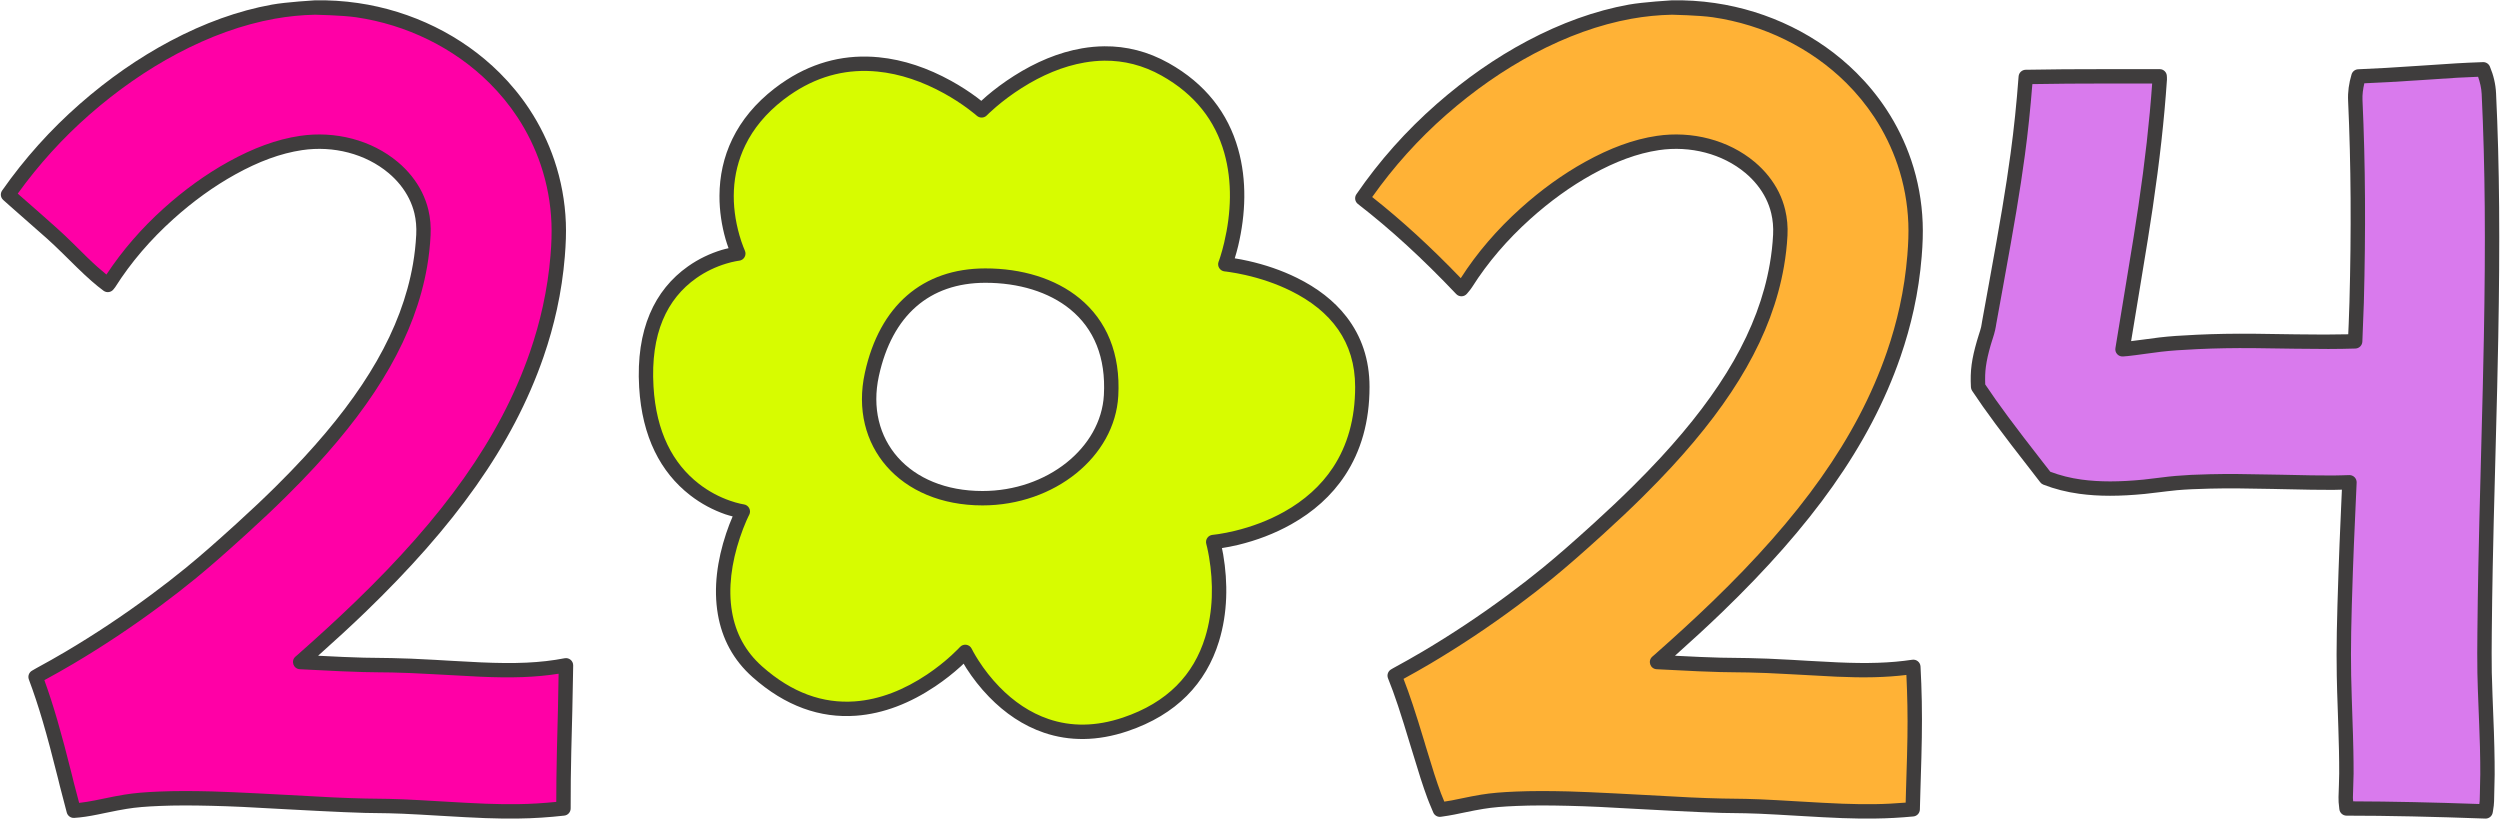
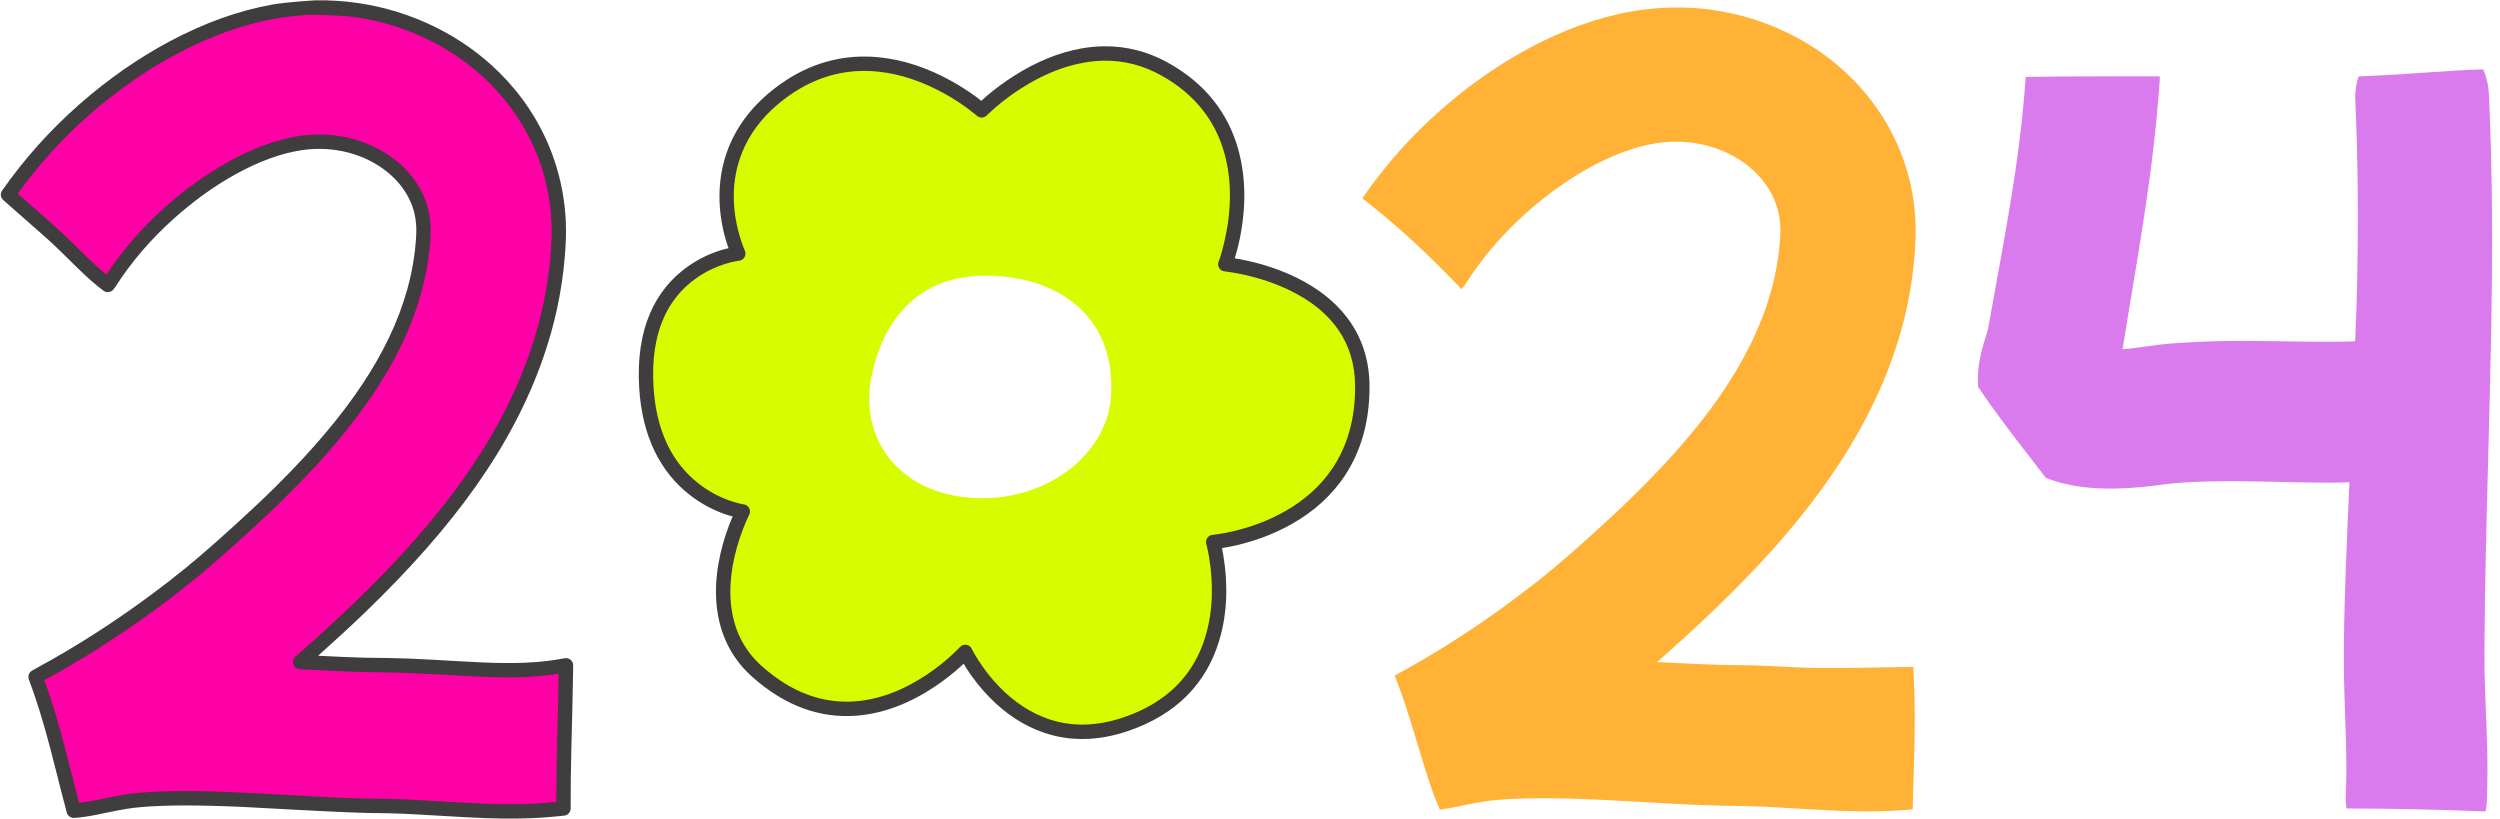
<svg xmlns="http://www.w3.org/2000/svg" clip-rule="evenodd" fill="#000000" height="786.5" preserveAspectRatio="xMidYMid meet" stroke-linecap="round" stroke-linejoin="round" stroke-miterlimit="10" version="1" viewBox="49.2 856.7 2401.5 786.5" width="2401.5" zoomAndPan="magnify">
  <g>
    <g id="change1_1">
      <path d="M351.786 863.932C338.349 864.197 324.969 865.53 311.72 867.923C278.265 873.966 246.14 886.26 216.17 902.151C185.46 918.435 156.791 938.693 130.65 961.577C102.863 985.901 78.079 1013.44 56.905 1043.65C58.028 1044.64 63.18 1049.23 63.192 1049.24C81.06 1064.85 89.128 1071.96 99.116 1080.88C103.754 1085.02 108.372 1089.4 114.234 1095.15C115.951 1096.83 125.362 1106.14 128.006 1108.72C138.201 1118.67 146.154 1125.59 152.754 1130.42C153.18 1129.8 153.743 1129.32 154.151 1128.68C169.893 1103.83 189.315 1081.56 211.181 1061.92C229.754 1045.23 250.043 1030.31 271.903 1018.21C292.533 1006.78 314.915 997.528 338.364 994.058C369.422 989.463 402.605 997.256 426.878 1017.61C435.689 1025 443.21 1034.08 448.333 1044.4C450.789 1049.35 452.678 1054.55 453.971 1059.92C455.747 1067.3 456.304 1074.9 455.917 1082.47C455.418 1092.23 454.348 1101.99 452.674 1111.61C440.021 1184.35 395.444 1247.51 346.347 1300.71C337.543 1310.26 328.469 1319.56 319.254 1328.71C306.856 1341.01 294.112 1352.94 281.184 1364.68C265.05 1379.33 248.768 1393.9 231.887 1407.69C221.063 1416.54 209.981 1425.06 198.757 1433.39C172.144 1453.14 144.45 1471.59 115.931 1488.47C106.495 1494.06 96.927 1499.45 87.291 1504.69C85.974 1505.4 84.718 1506.22 83.399 1506.93C93.293 1533.45 100.759 1559.4 111.69 1603.13C112.159 1605 112.408 1606.1 113.386 1610.02C115.822 1619.78 117.859 1627.17 120.022 1635.46C127.367 1635 134.685 1633.77 141.876 1632.32C151.158 1630.44 160.418 1628.4 169.768 1626.88C180.621 1625.11 191.57 1624.44 202.549 1623.99C219.168 1623.3 235.77 1623.43 252.394 1623.84C301.664 1625.03 350.809 1629.54 400.084 1630.67C407.656 1630.85 415.215 1630.86 422.787 1631.02C432.775 1631.23 442.749 1631.72 452.724 1632.27C484.09 1633.99 515.438 1636.45 546.876 1636.06C561.467 1635.88 576.015 1634.96 590.484 1633.32C590.479 1624.13 590.452 1614.99 590.584 1605.18C590.832 1586.65 591.182 1572.11 592.081 1538.86C592.662 1517.36 592.62 1509.26 592.879 1495.8C565.738 1501.07 537.987 1501.09 510.452 1499.85C495.723 1499.18 481.015 1498.27 466.295 1497.45C452.693 1496.7 439.053 1496.01 425.431 1495.75C416.444 1495.59 407.473 1495.58 398.488 1495.36C382.545 1494.95 366.613 1494.15 350.688 1493.31C346.319 1493.08 341.936 1492.9 337.565 1492.66C338.257 1492.05 338.971 1491.47 339.661 1490.87C358.595 1474.16 377.277 1457.16 395.444 1439.62C466.629 1370.91 532.13 1291.8 564.838 1197.08C569.889 1182.46 574.099 1167.54 577.412 1152.43C581.011 1136 583.524 1119.34 584.896 1102.58C585.76 1092.04 586.25 1081.48 585.844 1070.9C585.088 1051.15 581.501 1031.54 575.167 1012.82C569.508 996.098 561.684 980.104 551.965 965.369C543.933 953.189 534.611 941.881 524.273 931.59C488.741 896.215 441.54 873.634 392.051 866.426C378.723 864.486 365.222 863.666 351.786 863.932Z" fill="#ff00a6" />
    </g>
    <g id="change2_1">
-       <path d="M1655.22 863.932C1641.79 864.197 1628.36 865.53 1615.11 867.923C1581.65 873.966 1549.53 886.26 1519.56 902.151C1488.85 918.435 1460.23 938.693 1434.09 961.577C1405.22 986.847 1379.54 1015.58 1357.85 1047.2C1390.43 1072.44 1421.33 1100.98 1453.05 1134.41C1454.57 1132.52 1456.21 1130.77 1457.54 1128.68C1473.28 1103.83 1492.7 1081.56 1514.57 1061.92C1533.14 1045.23 1553.43 1030.31 1575.29 1018.21C1595.92 1006.78 1618.3 997.528 1641.75 994.058C1672.81 989.463 1706.04 997.256 1730.32 1017.61C1739.13 1025 1746.6 1034.08 1751.72 1044.4C1754.18 1049.35 1756.07 1054.55 1757.36 1059.92C1759.14 1067.3 1759.74 1074.9 1759.36 1082.47C1758.86 1092.23 1757.74 1101.99 1756.06 1111.61C1743.41 1184.35 1698.83 1247.51 1649.74 1300.71C1640.93 1310.26 1631.86 1319.56 1622.64 1328.71C1610.24 1341.01 1597.55 1352.94 1584.62 1364.68C1568.49 1379.33 1552.16 1393.9 1535.28 1407.69C1524.45 1416.54 1513.37 1425.06 1502.15 1433.39C1475.53 1453.14 1447.84 1471.59 1419.32 1488.47C1409.88 1494.06 1400.32 1499.45 1390.68 1504.69C1390.09 1505.01 1389.52 1505.37 1388.93 1505.68C1395.93 1523 1401.76 1541.09 1411.14 1572.24C1411.54 1573.58 1411.72 1574.17 1411.94 1574.89C1418.7 1597.36 1422.35 1608.77 1426.9 1621.14C1428.53 1625.55 1430.48 1630.02 1432.34 1634.46C1436.67 1633.84 1441 1633.18 1445.27 1632.32C1454.55 1630.44 1463.81 1628.4 1473.16 1626.88C1484.01 1625.11 1494.96 1624.44 1505.94 1623.99C1522.56 1623.3 1539.16 1623.43 1555.78 1623.84C1605.05 1625.03 1654.2 1629.54 1703.47 1630.67C1711.04 1630.85 1718.6 1630.86 1726.18 1631.02C1736.16 1631.23 1746.19 1631.72 1756.16 1632.27C1787.53 1633.99 1818.88 1636.45 1850.31 1636.06C1862.44 1635.91 1874.51 1635.25 1886.54 1634.11C1886.71 1628.11 1886.72 1625.27 1886.99 1616.7C1887.81 1590.47 1888.15 1579.19 1888.38 1565.01C1888.8 1539.31 1888.24 1517.82 1887.14 1497.3C1862.91 1500.95 1838.3 1500.95 1813.84 1499.85C1799.11 1499.18 1784.4 1498.27 1769.68 1497.45C1756.08 1496.7 1742.44 1496.01 1728.82 1495.75C1719.83 1495.59 1710.86 1495.58 1701.88 1495.36C1685.93 1494.95 1670 1494.15 1654.08 1493.31C1649.71 1493.08 1645.33 1492.9 1640.95 1492.66C1641.65 1492.05 1642.36 1491.47 1643.05 1490.87C1661.98 1474.16 1680.67 1457.16 1698.83 1439.62C1770.02 1370.91 1835.57 1291.8 1868.28 1197.08C1873.33 1182.46 1877.54 1167.54 1880.85 1152.43C1884.45 1136 1886.91 1119.34 1888.28 1102.58C1889.15 1092.04 1889.64 1081.48 1889.23 1070.9C1888.48 1051.15 1884.89 1031.54 1878.56 1012.82C1872.9 996.098 1865.07 980.104 1855.35 965.369C1847.32 953.189 1838.05 941.881 1827.71 931.59C1792.18 896.215 1744.93 873.634 1695.44 866.426C1682.11 864.486 1668.66 863.666 1655.22 863.932Z" fill="#ffb236" />
+       <path d="M1655.22 863.932C1641.79 864.197 1628.36 865.53 1615.11 867.923C1581.65 873.966 1549.53 886.26 1519.56 902.151C1488.85 918.435 1460.23 938.693 1434.09 961.577C1405.22 986.847 1379.54 1015.58 1357.85 1047.2C1390.43 1072.44 1421.33 1100.98 1453.05 1134.41C1454.57 1132.52 1456.21 1130.77 1457.54 1128.68C1473.28 1103.83 1492.7 1081.56 1514.57 1061.92C1533.14 1045.23 1553.43 1030.31 1575.29 1018.21C1595.92 1006.78 1618.3 997.528 1641.75 994.058C1672.81 989.463 1706.04 997.256 1730.32 1017.61C1739.13 1025 1746.6 1034.08 1751.72 1044.4C1754.18 1049.35 1756.07 1054.55 1757.36 1059.92C1759.14 1067.3 1759.74 1074.9 1759.36 1082.47C1758.86 1092.23 1757.74 1101.99 1756.06 1111.61C1743.41 1184.35 1698.83 1247.51 1649.74 1300.71C1640.93 1310.26 1631.86 1319.56 1622.64 1328.71C1610.24 1341.01 1597.55 1352.94 1584.62 1364.68C1568.49 1379.33 1552.16 1393.9 1535.28 1407.69C1524.45 1416.54 1513.37 1425.06 1502.15 1433.39C1475.53 1453.14 1447.84 1471.59 1419.32 1488.47C1409.88 1494.06 1400.32 1499.45 1390.68 1504.69C1390.09 1505.01 1389.52 1505.37 1388.93 1505.68C1395.93 1523 1401.76 1541.09 1411.14 1572.24C1411.54 1573.58 1411.72 1574.17 1411.94 1574.89C1418.7 1597.36 1422.35 1608.77 1426.9 1621.14C1428.53 1625.55 1430.48 1630.02 1432.34 1634.46C1436.67 1633.84 1441 1633.18 1445.27 1632.32C1454.55 1630.44 1463.81 1628.4 1473.16 1626.88C1484.01 1625.11 1494.96 1624.44 1505.94 1623.99C1522.56 1623.3 1539.16 1623.43 1555.78 1623.84C1605.05 1625.03 1654.2 1629.54 1703.47 1630.67C1711.04 1630.85 1718.6 1630.86 1726.18 1631.02C1736.16 1631.23 1746.19 1631.72 1756.16 1632.27C1787.53 1633.99 1818.88 1636.45 1850.31 1636.06C1862.44 1635.91 1874.51 1635.25 1886.54 1634.11C1886.71 1628.11 1886.72 1625.27 1886.99 1616.7C1887.81 1590.47 1888.15 1579.19 1888.38 1565.01C1888.8 1539.31 1888.24 1517.82 1887.14 1497.3C1799.11 1499.18 1784.4 1498.27 1769.68 1497.45C1756.08 1496.7 1742.44 1496.01 1728.82 1495.75C1719.83 1495.59 1710.86 1495.58 1701.88 1495.36C1685.93 1494.95 1670 1494.15 1654.08 1493.31C1649.71 1493.08 1645.33 1492.9 1640.95 1492.66C1641.65 1492.05 1642.36 1491.47 1643.05 1490.87C1661.98 1474.16 1680.67 1457.16 1698.83 1439.62C1770.02 1370.91 1835.57 1291.8 1868.28 1197.08C1873.33 1182.46 1877.54 1167.54 1880.85 1152.43C1884.45 1136 1886.91 1119.34 1888.28 1102.58C1889.15 1092.04 1889.64 1081.48 1889.23 1070.9C1888.48 1051.15 1884.89 1031.54 1878.56 1012.82C1872.9 996.098 1865.07 980.104 1855.35 965.369C1847.32 953.189 1838.05 941.881 1827.71 931.59C1792.18 896.215 1744.93 873.634 1695.44 866.426C1682.11 864.486 1668.66 863.666 1655.22 863.932Z" fill="#ffb236" />
    </g>
    <g id="change3_1">
      <path d="M2434.6 923.298C2426.52 923.591 2418.31 923.915 2409.25 924.445C2399.71 925.004 2392.07 925.53 2374.53 926.74C2347.58 928.6 2330.32 929.506 2314.75 930.133C2312.58 937.411 2311.33 945.083 2311.71 953.135C2314.68 1017.89 2314.75 1082.58 2313.01 1147.38C2312.67 1159.78 2312.03 1172.19 2311.56 1184.6C2279.17 1185.63 2246.76 1184.48 2214.36 1184.2C2196.15 1184.04 2177.92 1184.29 2159.73 1185.15C2147.83 1185.71 2135.89 1186.37 2124.05 1187.74C2113.54 1188.96 2103.09 1190.7 2092.57 1191.83C2091.08 1191.99 2089.58 1192.09 2088.08 1192.23C2088.74 1188.42 2089.36 1184.59 2089.97 1180.76C2091.39 1171.99 2092.83 1163.23 2094.27 1154.46C2099.69 1121.36 2105.38 1088.26 2110.28 1055.07C2116.29 1014.42 2121.15 973.682 2123.9 932.678C2123.96 931.78 2123.78 930.926 2123.8 930.033C2102.11 930.016 2076.02 930.038 2072.31 930.033C2042.2 929.999 2017.68 930.221 1995.17 930.632C1993.31 955.505 1990.81 980.305 1987.44 1005.03C1980.66 1054.78 1971.3 1104.12 1962.39 1153.51C1961.6 1157.91 1960.79 1162.29 1960 1166.69C1959.66 1168.53 1959.42 1170.45 1959 1172.27C1957.89 1177.04 1956.16 1181.65 1954.81 1186.35C1952.79 1193.38 1951.02 1200.54 1950.02 1207.8C1949.08 1214.61 1949 1221.46 1949.37 1228.26C1962.72 1248.43 1979.01 1270.16 2006.15 1304.95C2006.75 1305.71 2007.45 1306.63 2008.74 1308.29C2010.95 1311.11 2012.45 1313.09 2014.53 1315.77C2025.03 1319.88 2036.16 1322.65 2047.51 1324.21C2067.82 1326.98 2088.44 1326.26 2108.78 1324.31C2119.16 1323.31 2129.49 1321.61 2139.87 1320.71C2150.52 1319.79 2161.27 1319.41 2171.95 1319.17C2211.42 1318.25 2250.84 1320.44 2290.3 1320.36C2295.57 1320.35 2300.81 1320.06 2306.07 1319.96C2304.81 1348.64 2303.44 1377.3 2302.48 1405.98C2301.36 1439.15 2300.27 1472.38 2300.83 1505.57C2301.23 1529.62 2302.5 1553.63 2302.93 1577.67C2303.06 1585 2303.2 1592.35 2303.13 1599.68C2303.05 1607.32 2302.68 1614.99 2302.48 1622.63C2302.39 1626.26 2302.85 1629.81 2303.28 1633.31C2344.32 1633.33 2388.67 1634.33 2436.9 1636.1C2437.42 1632.83 2438.01 1629.58 2438.09 1626.17C2438.28 1617.67 2438.6 1609.17 2438.64 1600.68C2438.69 1592 2438.54 1583.25 2438.34 1574.58C2437.8 1550.63 2436.41 1526.78 2435.9 1502.83C2435.62 1489.95 2435.78 1477.09 2435.9 1464.21C2436.09 1443.33 2436.39 1422.42 2436.8 1401.54C2439.77 1249.95 2447.28 1098.18 2439.99 946.599C2439.6 938.278 2437.62 930.51 2434.6 923.298Z" fill="#d97aed" />
    </g>
    <g id="change4_1">
      <path d="M351.663 857.016C351.663 857.016 324.104 858.662 310.494 861.12C277.898 867.007 245.294 878.874 212.951 896.025C182.507 912.168 153.318 932.527 126.077 956.374C97.802 981.126 72.696 1009.11 51.256 1039.71C49.235 1042.59 49.694 1046.49 52.336 1048.82C52.763 1049.2 58.627 1054.42 58.643 1054.44C76.267 1069.83 84.398 1077 94.499 1086.01C98.886 1089.93 103.374 1094.19 109.402 1100.1C109.807 1100.49 122.092 1112.6 123.183 1113.66C133.378 1123.61 141.622 1130.83 148.67 1136C151.822 1138.31 156.273 1137.54 158.476 1134.31C158.429 1134.38 158.45 1134.36 158.606 1134.18C158.607 1134.18 159.549 1133.06 159.988 1132.37C174.958 1108.74 193.735 1086.88 215.802 1067.05C234.662 1050.1 254.538 1035.71 275.244 1024.24C297.561 1011.88 318.696 1003.98 339.395 1000.91C369.483 996.461 400.361 1004.4 422.424 1022.9C430.812 1029.93 437.585 1038.34 442.122 1047.48C444.351 1051.97 446.093 1056.66 447.263 1061.52C448.822 1068 449.402 1074.92 449.034 1082.13C448.544 1091.7 447.49 1101.17 445.881 1110.42C434.889 1173.61 399.185 1233.23 341.252 1296.01C332.999 1304.95 324.167 1314.08 314.382 1323.78C302.903 1335.17 290.599 1346.78 276.54 1359.55C256.056 1378.16 242.066 1390.42 227.509 1402.32C217.413 1410.57 206.646 1418.94 194.634 1427.85C168.062 1447.57 140.58 1465.87 112.426 1482.54C103.375 1487.9 93.927 1493.22 84.001 1498.61C83.356 1498.96 82.866 1499.25 81.841 1499.86C81.838 1499.86 80.558 1500.62 80.113 1500.86C77.077 1502.5 75.71 1506.13 76.916 1509.37C86.402 1534.8 93.744 1559.78 104.996 1604.79C105.089 1605.16 106.344 1610.35 106.681 1611.71C108.134 1617.53 108.941 1620.54 111.605 1630.58C111.714 1630.99 112.876 1635.44 113.333 1637.19C114.169 1640.39 117.16 1642.59 120.461 1642.38C127.417 1641.94 134.508 1640.86 143.227 1639.09C144.835 1638.77 149.337 1637.82 149.88 1637.71C160.375 1635.54 165.058 1634.64 170.875 1633.69C180.05 1632.2 189.409 1631.44 202.842 1630.89C217.649 1630.28 233.024 1630.29 252.219 1630.76C272.278 1631.24 288.774 1632.03 324.318 1634.08C324.725 1634.11 379.078 1637.1 399.917 1637.58C403.168 1637.66 419.685 1637.87 422.64 1637.93C431.271 1638.11 439.909 1638.5 452.361 1639.18C456.948 1639.43 469.884 1640.2 471.627 1640.3C509.171 1642.55 525.929 1643.24 546.967 1642.98C561.713 1642.8 576.468 1641.85 591.246 1640.17C594.741 1639.78 597.382 1636.82 597.38 1633.31C597.38 1632.55 597.414 1612.44 597.51 1605.27C597.745 1587.71 598.024 1574.34 598.979 1539.04C599.303 1527.05 599.412 1520.76 599.583 1507.98C599.593 1507.26 599.735 1499.26 599.799 1495.93C599.884 1491.53 595.868 1488.18 591.548 1489.02C568.244 1493.54 543.939 1494.45 510.766 1492.95C502.803 1492.59 495.263 1492.19 482.902 1491.48C481.897 1491.43 470.162 1490.73 466.66 1490.53C449.145 1489.56 437.497 1489.07 425.577 1488.85C422.367 1488.79 402.394 1488.55 398.664 1488.46C386.154 1488.14 373.211 1487.56 354.774 1486.6C371.1 1472.01 386.282 1458.11 400.262 1444.61C485.26 1362.56 541.718 1285.21 571.374 1199.33C576.533 1184.39 580.804 1169.24 584.161 1153.92C587.839 1137.15 590.372 1120.17 591.764 1103.16C592.761 1091 593.141 1080.62 592.758 1070.64C591.974 1050.18 588.232 1029.9 581.699 1010.59C575.854 993.316 567.773 976.796 557.723 961.558C549.506 949.099 539.943 937.422 529.169 926.696C493.064 890.752 444.715 867.132 393.048 859.608C379.419 857.623 365.555 856.741 351.663 857.016ZM351.922 870.84C351.922 870.84 378.185 871.384 391.061 873.259C439.833 880.362 485.436 902.684 519.406 936.502C529.517 946.569 538.497 957.498 546.189 969.161C555.587 983.411 563.144 998.889 568.61 1015.04C574.716 1033.08 578.202 1052.02 578.934 1071.15C579.293 1080.52 578.982 1090.34 578.027 1102C576.685 1118.39 574.186 1134.77 570.64 1150.94C567.398 1165.73 563.269 1180.4 558.285 1194.83C529.458 1278.31 474.198 1353.96 390.629 1434.63C373.762 1450.91 355.673 1467.52 335.075 1485.69C334.827 1485.91 333.325 1487.18 333.001 1487.46C328.351 1491.55 331.011 1499.22 337.192 1499.56C338.969 1499.66 348.674 1500.12 350.324 1500.21C371.709 1501.34 384.591 1501.93 398.318 1502.28C402.129 1502.38 405.831 1502.44 411.451 1502.5C412.129 1502.51 422.157 1502.61 425.318 1502.67C437.031 1502.89 448.565 1503.39 465.925 1504.36C469.415 1504.55 502.129 1506.37 510.161 1506.73C540.504 1508.1 563.74 1507.37 585.803 1503.88C585.657 1512.94 585.416 1529.05 585.155 1538.7C584.198 1574.06 583.922 1587.46 583.686 1605.1C583.601 1611.46 583.554 1617.62 583.557 1627C571.285 1628.21 559.033 1629.01 546.794 1629.16C526.198 1629.41 509.661 1628.7 472.448 1626.48C470.704 1626.38 457.708 1625.61 453.095 1625.36C440.5 1624.67 431.764 1624.29 422.942 1624.1C419.935 1624.04 403.449 1623.83 400.262 1623.76C379.636 1623.29 363.103 1622.49 325.917 1620.35C325.509 1620.32 272.827 1617.42 252.564 1616.93C233.094 1616.46 217.433 1616.44 202.28 1617.06C188.338 1617.63 178.508 1618.44 168.671 1620.04C162.6 1621.03 157.757 1621.98 147.072 1624.19C146.529 1624.3 142.091 1625.21 140.506 1625.53C134.708 1626.7 129.846 1627.42 125.213 1627.95C123.659 1622.05 121.177 1612.77 120.072 1608.34C119.74 1607 118.485 1601.86 118.388 1601.47C107.819 1559.19 100.574 1534.26 91.82 1510.06C101.429 1504.82 110.651 1499.64 119.468 1494.42C148.036 1477.51 175.931 1458.96 202.885 1438.95C215.06 1429.92 226.004 1421.43 236.278 1413.03C251.064 1400.95 265.18 1388.54 285.828 1369.79C300.027 1356.89 312.466 1345.18 324.102 1333.63C334.024 1323.79 343.047 1314.53 351.447 1305.42C411.02 1240.87 447.96 1179.07 459.488 1112.8C461.194 1102.99 462.297 1092.95 462.815 1082.82C463.248 1074.33 462.578 1066.14 460.698 1058.32C459.286 1052.45 457.209 1046.77 454.521 1041.35C449.108 1030.44 441.129 1020.54 431.323 1012.32C406.138 991.199 371.251 982.205 337.364 987.218C314.847 990.55 292.21 999.04 268.548 1012.14C246.897 1024.13 226.169 1039.15 206.557 1056.77C185.008 1076.13 166.584 1097.48 151.435 1120.44C146.073 1116.09 140.127 1110.9 132.816 1103.77C131.751 1102.73 119.499 1090.62 119.079 1090.21C112.909 1084.16 108.267 1079.81 103.7 1075.73C93.556 1066.67 85.417 1059.45 67.758 1044.03C67.768 1044.03 66.763 1043.15 66.246 1042.69C86.253 1014.96 109.301 989.45 135.192 966.785C161.649 943.624 189.913 923.879 219.387 908.25C250.53 891.736 281.845 880.347 312.957 874.728C325.846 872.399 338.853 871.098 351.922 870.84Z" fill="#3f3d3d" />
    </g>
    <g id="change4_2">
-       <path d="M1655.07 857.016C1655.07 857.016 1627.49 858.664 1613.9 861.12C1581.3 867.007 1548.66 878.874 1516.31 896.025C1485.92 912.142 1456.82 932.482 1429.53 956.374C1400.06 982.167 1374.06 1011.37 1352.16 1043.29C1350.08 1046.31 1350.73 1050.42 1353.63 1052.67C1385.31 1077.21 1415.89 1105.28 1448.02 1139.15C1450.9 1142.19 1455.8 1142.02 1458.43 1138.76C1458.74 1138.37 1459.66 1137.27 1459.68 1137.25C1461.53 1135.05 1462.38 1133.96 1463.39 1132.37C1478.36 1108.74 1497.14 1086.88 1519.21 1067.05C1538.07 1050.1 1557.94 1035.71 1578.65 1024.24C1600.97 1011.88 1622.06 1003.98 1642.76 1000.91C1672.85 996.46 1703.82 1004.41 1725.87 1022.9C1734.22 1029.9 1740.97 1038.29 1745.53 1047.48C1747.76 1051.97 1749.46 1056.66 1750.63 1061.52C1752.21 1068.09 1752.8 1075.02 1752.44 1082.13C1751.96 1091.49 1750.89 1100.96 1749.24 1110.42C1738.25 1173.61 1702.59 1233.22 1644.66 1296.01C1636.4 1304.96 1627.56 1314.09 1617.79 1323.78C1606.11 1335.37 1593.69 1347.11 1579.99 1359.55C1560.04 1377.67 1545.61 1390.31 1530.91 1402.32C1520.81 1410.57 1510.04 1418.94 1498.04 1427.85C1471.47 1447.57 1443.94 1465.87 1415.79 1482.54C1406.74 1487.9 1397.29 1493.22 1387.36 1498.61C1387.04 1498.79 1385.83 1499.52 1385.68 1499.6C1382.57 1501.27 1381.21 1505.02 1382.53 1508.29C1388.98 1524.28 1394.42 1540.7 1404.51 1574.25C1404.67 1574.76 1405.29 1576.74 1405.33 1576.89C1412.41 1600.38 1415.95 1611.44 1420.41 1623.54C1421.45 1626.37 1422.55 1629 1424.39 1633.35C1424.61 1633.87 1425.67 1636.4 1425.98 1637.15C1427.2 1640.05 1430.21 1641.75 1433.33 1641.3C1438.98 1640.48 1442.78 1639.87 1446.63 1639.09C1448.26 1638.76 1452.79 1637.81 1453.29 1637.71C1463.78 1635.54 1468.46 1634.64 1474.28 1633.69C1483.46 1632.2 1492.77 1631.44 1506.2 1630.89C1521.01 1630.28 1536.43 1630.29 1555.62 1630.76C1575.68 1631.24 1592.13 1632.04 1627.64 1634.08C1628.06 1634.11 1682.48 1637.1 1703.32 1637.58C1706.44 1637.65 1723.09 1637.87 1726.05 1637.93C1734.7 1638.11 1743.39 1638.5 1755.77 1639.18C1760.18 1639.42 1772.96 1640.18 1775.08 1640.3C1812.62 1642.55 1829.38 1643.24 1850.42 1642.98C1862.64 1642.83 1874.87 1642.16 1887.18 1640.99C1890.65 1640.67 1893.34 1637.79 1893.44 1634.3C1893.49 1632.45 1893.78 1621.28 1893.92 1616.93C1894.86 1586.87 1895.09 1578.06 1895.3 1565.14C1895.69 1540.97 1895.26 1519.44 1894.05 1496.93C1893.83 1492.85 1890.13 1489.84 1886.1 1490.45C1864.97 1493.63 1842.76 1494.24 1814.17 1492.95C1806.19 1492.59 1798.64 1492.19 1786.22 1491.48C1785.24 1491.43 1773.57 1490.73 1770.07 1490.53C1752.55 1489.56 1740.86 1489.07 1728.94 1488.85C1725.73 1488.79 1706.01 1488.56 1702.07 1488.46C1689.57 1488.14 1676.59 1487.56 1658.18 1486.6C1674.5 1472.01 1689.65 1458.1 1703.63 1444.61C1788.68 1362.51 1845.18 1285.18 1874.82 1199.33C1879.98 1184.39 1884.25 1169.24 1887.61 1153.92C1891.25 1137.31 1893.77 1120.35 1895.17 1103.16C1896.17 1091 1896.5 1080.62 1896.12 1070.64C1895.34 1050.18 1891.64 1029.89 1885.11 1010.59C1879.26 993.318 1871.18 976.797 1861.13 961.558C1852.86 949.025 1843.28 937.356 1832.57 926.696C1796.48 890.763 1748.14 867.135 1696.45 859.608C1682.82 857.622 1668.95 856.741 1655.07 857.016ZM1655.37 870.84C1655.37 870.84 1681.54 871.382 1694.42 873.259C1743.21 880.364 1788.9 902.696 1822.86 936.502C1832.9 946.499 1841.85 957.419 1849.6 969.161C1858.99 983.412 1866.55 998.89 1872.02 1015.04C1878.12 1033.08 1881.61 1052.02 1882.34 1071.15C1882.7 1080.52 1882.34 1090.35 1881.39 1102C1880.03 1118.57 1877.6 1134.94 1874.09 1150.94C1870.85 1165.73 1866.72 1180.4 1861.73 1194.83C1832.92 1278.29 1777.66 1353.91 1694.04 1434.63C1677.17 1450.91 1659.08 1467.52 1638.48 1485.69C1638.23 1485.91 1636.73 1487.18 1636.41 1487.46C1631.76 1491.55 1634.37 1499.22 1640.55 1499.56C1642.26 1499.65 1652.08 1500.12 1653.73 1500.21C1675.12 1501.34 1687.95 1501.93 1701.68 1502.28C1705.7 1502.38 1709.47 1502.43 1715.76 1502.5C1716.53 1502.51 1725.52 1502.61 1728.68 1502.67C1740.39 1502.89 1751.93 1503.39 1769.29 1504.36C1772.78 1504.55 1805.47 1506.37 1813.52 1506.73C1839.58 1507.91 1860.6 1507.46 1880.48 1505.05C1881.39 1524.6 1881.82 1543.71 1881.48 1564.88C1881.27 1577.71 1881.04 1586.5 1880.09 1616.5C1880.01 1619.33 1879.89 1623.53 1879.79 1627.69C1869.91 1628.49 1860.07 1629.04 1850.24 1629.16C1829.65 1629.41 1813.11 1628.7 1775.9 1626.48C1773.78 1626.35 1760.98 1625.6 1756.54 1625.36C1744.02 1624.67 1735.14 1624.29 1726.3 1624.1C1723.3 1624.04 1706.68 1623.83 1703.63 1623.76C1683 1623.29 1666.51 1622.49 1629.32 1620.35C1628.9 1620.32 1576.23 1617.42 1555.97 1616.93C1536.5 1616.46 1520.8 1616.44 1505.64 1617.06C1491.7 1617.63 1481.87 1618.44 1472.03 1620.04C1465.96 1621.03 1461.16 1621.98 1450.48 1624.19C1449.98 1624.29 1445.52 1625.2 1443.91 1625.53C1441.85 1625.95 1439.05 1626.35 1436.61 1626.74C1435.24 1623.48 1434.19 1620.98 1433.37 1618.75C1429.03 1606.96 1425.56 1596.16 1418.55 1572.91C1418.51 1572.76 1417.93 1570.73 1417.78 1570.23C1408.64 1539.89 1403.23 1523.77 1397.43 1508.81C1406.2 1504 1414.73 1499.22 1422.83 1494.42C1451.4 1477.51 1479.29 1458.96 1506.25 1438.95C1518.41 1429.93 1529.36 1421.43 1539.64 1413.03C1554.56 1400.84 1569.17 1388.05 1589.28 1369.79C1603.12 1357.22 1615.67 1345.37 1627.51 1333.63C1637.42 1323.8 1646.4 1314.53 1654.81 1305.42C1714.38 1240.87 1751.32 1179.07 1762.85 1112.8C1764.59 1102.79 1765.76 1092.75 1766.26 1082.82C1766.69 1074.42 1765.96 1066.21 1764.06 1058.32C1762.65 1052.45 1760.62 1046.77 1757.93 1041.35C1752.49 1030.4 1744.54 1020.51 1734.77 1012.32C1709.59 991.203 1674.62 982.204 1640.73 987.218C1618.21 990.55 1595.62 999.039 1571.95 1012.14C1550.3 1024.13 1529.57 1039.15 1509.96 1056.77C1487.32 1077.12 1467.97 1099.59 1452.42 1123.9C1423.65 1094 1395.85 1068.5 1367.32 1045.97C1387.79 1017.04 1411.66 990.407 1438.64 966.785C1465.15 943.578 1493.37 923.852 1522.79 908.25C1553.94 891.736 1585.21 880.347 1616.32 874.728C1629.19 872.402 1642.29 871.098 1655.37 870.84Z" fill="#3f3d3d" />
-     </g>
+       </g>
    <g id="change4_3">
-       <path d="M2434.34 916.372C2423.88 916.751 2416.75 917.075 2408.85 917.538C2400.34 918.037 2395.13 918.372 2374.03 919.828C2349.3 921.534 2331.79 922.542 2314.46 923.24C2311.51 923.359 2308.96 925.336 2308.11 928.165C2305.56 936.699 2304.39 945.069 2304.79 953.48C2307.59 1014.68 2307.93 1078.29 2306.08 1147.18C2305.92 1153.12 2305.74 1158.8 2305.35 1167.96C2305.33 1168.45 2305.09 1173.52 2304.91 1177.81C2290.43 1178.16 2275.51 1178.17 2254.42 1177.86C2251.02 1177.81 2222.13 1177.36 2214.41 1177.29C2195.04 1177.13 2176.91 1177.42 2159.42 1178.25C2143.64 1178.99 2133.65 1179.67 2123.26 1180.88C2119.15 1181.36 2115.87 1181.81 2108.57 1182.82C2108.57 1182.82 2101.64 1183.71 2096.35 1184.38C2098.52 1171.24 2104.17 1136.94 2105.29 1130.21C2111.4 1093.36 2114.08 1076.74 2117.13 1056.08C2123.69 1011.65 2128.19 971.649 2130.78 933.133C2130.84 932.283 2130.82 931.744 2130.74 930.714C2130.74 930.705 2130.69 930.206 2130.69 930.195C2130.79 926.312 2127.71 923.114 2123.82 923.111C2120.41 923.108 2073.01 923.111 2072.33 923.111C2043.51 923.077 2018.81 923.282 1995.05 923.715C1991.48 923.781 1988.53 926.55 1988.26 930.109C1986.34 955.83 1983.81 980.376 1980.58 1004.11C1975.78 1039.34 1970.99 1067.44 1959.54 1130.47C1959.25 1132.04 1953.51 1163.65 1953.19 1165.46C1953.08 1166.03 1952.8 1167.75 1952.76 1168.05C1952.56 1169.25 1952.44 1170.04 1952.28 1170.73C1951.77 1172.94 1951.19 1174.75 1949.86 1178.89C1949.8 1179.08 1948.61 1182.92 1948.18 1184.42C1945.75 1192.87 1944.12 1199.91 1943.16 1206.84C1942.22 1213.66 1942.05 1220.75 1942.47 1228.62C1942.54 1229.84 1942.92 1231.05 1943.6 1232.07C1956.43 1251.46 1971.86 1272.21 2000.71 1309.18C2000.83 1309.33 2008.29 1319 2009.09 1320.02C2009.85 1321.01 2010.86 1321.77 2012.02 1322.23C2022.84 1326.46 2034.46 1329.38 2046.58 1331.04C2065.53 1333.63 2085.41 1333.48 2109.44 1331.17C2113.58 1330.77 2116.88 1330.38 2124.21 1329.44C2124.46 1329.41 2136.08 1327.96 2140.46 1327.58C2149.65 1326.79 2159.08 1326.38 2172.12 1326.07C2189.36 1325.67 2205.67 1325.79 2232.56 1326.38C2234.68 1326.42 2236.37 1326.46 2240.2 1326.55C2265.21 1327.11 2276.37 1327.31 2290.31 1327.28C2292.76 1327.28 2295.07 1327.19 2298.82 1327.07C2298.49 1334.57 2298.07 1344.24 2298 1345.77C2296.82 1372.36 2296.16 1388.57 2295.58 1405.73C2293.94 1454.6 2293.43 1477.77 2293.9 1505.7C2294.07 1515.91 2294.34 1524.05 2294.98 1542.37C2294.99 1542.63 2295.84 1568.08 2296.02 1577.79C2296.03 1578.45 2296.16 1586.18 2296.19 1588.9C2296.23 1592.87 2296.27 1596.32 2296.23 1599.61C2296.2 1602.8 2296.12 1606.05 2295.97 1610.5C2295.94 1611.47 2295.65 1620.11 2295.58 1622.46C2295.5 1625.77 2295.68 1628.31 2296.32 1633.52C2296.36 1633.84 2296.37 1633.81 2296.4 1634.13C2296.83 1637.59 2299.78 1640.21 2303.27 1640.22C2342.99 1640.24 2386.83 1641.2 2436.63 1643.03C2440.12 1643.15 2443.16 1640.64 2443.71 1637.19C2443.76 1636.93 2443.88 1636.24 2443.89 1636.2C2444.65 1631.5 2444.94 1629.32 2445.01 1626.35C2445.06 1624.04 2445.49 1607.18 2445.53 1602.98C2445.54 1602.21 2445.57 1601.43 2445.57 1600.69C2445.61 1592.92 2445.51 1584.91 2445.27 1574.42C2445.05 1564.58 2444.77 1556.76 2444.06 1539.13C2444.05 1538.94 2443.02 1512.7 2442.81 1502.67C2442.68 1496.91 2442.66 1490.88 2442.68 1483.92C2442.69 1479.41 2442.8 1465.21 2442.81 1464.27C2443 1443.45 2443.31 1422.57 2443.71 1401.67C2444.29 1372.06 2444.88 1348.41 2446.31 1295.01C2447.82 1238.14 2448.44 1212.78 2449.03 1181.14C2450.73 1089.55 2450.29 1016.65 2446.91 946.265C2446.5 937.483 2444.47 928.964 2440.99 920.648C2439.88 917.993 2437.22 916.267 2434.34 916.372ZM2429.67 930.455C2431.51 935.873 2432.82 941.333 2433.09 946.913C2436.45 1016.95 2436.91 1089.57 2435.2 1180.88C2434.61 1212.47 2433.99 1237.79 2432.48 1294.62C2431.06 1348.05 2430.47 1371.75 2429.89 1401.41C2429.48 1422.36 2429.17 1443.28 2428.98 1464.14C2428.97 1465.08 2428.87 1479.37 2428.85 1483.92C2428.83 1490.98 2428.86 1497.09 2428.98 1502.97C2429.2 1513.12 2429.47 1521.39 2430.19 1539.26C2430.2 1539.45 2431.23 1564.99 2431.45 1574.73C2431.68 1585.09 2431.79 1593.02 2431.75 1600.65C2431.74 1601.37 2431.71 1602.11 2431.7 1602.85C2431.66 1606.95 2431.6 1610.24 2431.4 1617.67C2431.29 1621.84 2431.24 1623.68 2431.19 1626C2431.17 1626.81 2430.92 1628.18 2430.84 1629.03C2386.11 1627.44 2346.15 1626.59 2309.67 1626.48C2309.6 1625.42 2309.38 1623.79 2309.41 1622.81C2309.47 1620.52 2309.72 1611.95 2309.75 1610.97C2309.9 1606.43 2310.02 1603.05 2310.06 1599.74C2310.09 1596.34 2310.06 1592.79 2310.01 1588.72C2309.98 1585.97 2309.85 1578.19 2309.84 1577.54C2309.67 1567.72 2309.4 1559.63 2308.8 1542.41C2308.79 1542.16 2307.89 1515.59 2307.72 1505.48C2307.26 1477.86 2307.73 1454.85 2309.36 1406.21C2309.94 1389.11 2310.64 1372.96 2311.83 1346.42C2311.92 1344.29 2312.77 1325.42 2312.99 1320.28C2313.17 1316.3 2309.94 1313 2305.95 1313.07C2304.1 1313.1 2298.98 1313.27 2298.61 1313.29C2294.78 1313.41 2292.6 1313.45 2290.27 1313.46C2276.47 1313.49 2265.45 1313.28 2240.55 1312.72C2236.71 1312.64 2234.99 1312.64 2232.86 1312.59C2205.78 1312.01 2189.28 1311.84 2171.77 1312.25C2158.47 1312.56 2148.83 1313.02 2139.29 1313.85C2134.67 1314.25 2130.77 1314.66 2122.96 1315.66C2122.71 1315.69 2112.09 1317.05 2108.14 1317.43C2085.09 1319.65 2066.18 1319.77 2048.44 1317.35C2037.99 1315.92 2028.04 1313.37 2018.72 1309.87C2016.61 1307.15 2011.71 1300.87 2011.59 1300.71C1983.65 1264.9 1968.62 1244.61 1956.21 1225.98C1955.96 1219.75 1956.13 1214.05 1956.86 1208.74C1957.71 1202.56 1959.18 1196.13 1961.44 1188.27C1961.82 1186.94 1962.19 1185.71 1962.91 1183.47C1962.97 1183.29 1962.98 1183.31 1963.04 1183.13C1964.48 1178.63 1965.09 1176.54 1965.71 1173.84C1965.96 1172.78 1966.16 1171.78 1966.41 1170.3C1966.46 1169.98 1966.71 1168.38 1966.79 1167.92C1967.12 1166.13 1972.86 1134.51 1973.15 1132.93C1984.64 1069.7 1989.43 1041.47 1994.27 1005.97C1997.27 983.945 1999.61 961.144 2001.48 937.496C2023.41 937.133 2045.86 936.904 2072.29 936.934C2072.88 936.935 2104.57 936.933 2116.57 936.934C2113.96 973.651 2109.68 1011.73 2103.43 1054.05C2100.4 1074.6 2097.74 1091.19 2091.64 1127.96C2090.34 1135.82 2081.83 1187.84 2081.27 1191.08C2080.5 1195.56 2084.17 1199.53 2088.7 1199.11C2089.1 1199.07 2092.5 1198.81 2093.33 1198.72C2098.14 1198.2 2101.94 1197.71 2110.48 1196.52C2110.48 1196.52 2120.89 1195.08 2124.86 1194.62C2134.85 1193.46 2144.58 1192.8 2160.07 1192.07C2177.29 1191.26 2195.16 1190.95 2214.28 1191.12C2221.96 1191.18 2250.79 1191.63 2254.2 1191.68C2278.53 1192.04 2295.05 1192.04 2311.78 1191.51C2315.41 1191.39 2318.34 1188.48 2318.48 1184.85C2318.62 1181.15 2319.74 1153.6 2319.91 1147.57C2321.76 1078.36 2321.43 1014.39 2318.61 952.832C2318.36 947.548 2319.13 942.174 2320.38 936.718C2336.37 936.029 2352.34 935.213 2374.98 933.651C2396.03 932.199 2401.22 931.857 2409.67 931.362C2415.85 931 2422.39 930.738 2429.67 930.455Z" fill="#3f3d3d" />
-     </g>
+       </g>
    <g id="change5_1">
      <path d="M1103.2 908.337C1041.07 912.391 992.135 962.724 992.135 962.724C992.134 962.724 892.841 873.366 797.522 947.086C715.669 1010.39 758.427 1100.23 758.427 1100.23C758.427 1100.23 663.1 1110.25 670.041 1228.36C676.399 1336.53 762.747 1348.06 762.747 1348.06C762.747 1348.06 712.128 1444.73 776.7 1502.02C878.25 1592.13 976.41 1482.93 976.41 1482.93C976.41 1482.93 1026.45 1587.42 1130.07 1552.57C1252.66 1511.33 1214.61 1377.35 1214.61 1377.35C1214.61 1377.35 1357.86 1365.6 1357.86 1228.36C1357.86 1122.7 1226.23 1110.55 1226.23 1110.55C1226.23 1110.55 1275.34 983.222 1168.39 923.283C1146.07 910.775 1123.91 906.985 1103.2 908.337ZM995.634 1121.44C1059.45 1121.34 1121.07 1155.38 1116.51 1236.65C1113.47 1290.63 1059.2 1335.27 992.999 1335.27C915.516 1335.27 872.854 1279.72 886.729 1216.35C900.31 1154.31 939.389 1121.52 995.634 1121.44Z" fill="#d7fc00" />
    </g>
    <g id="change4_4">
-       <path d="M995.59 1114.53C935.462 1114.61 894.119 1150.3 879.989 1214.83C864.664 1284.83 913.576 1342.19 992.999 1342.19C1062.09 1342.19 1120.14 1295.41 1123.42 1237.04C1125.69 1196.52 1112.31 1164.61 1086.09 1143.17C1062.92 1124.21 1030.66 1114.47 995.59 1114.53ZM995.634 1128.35C1027.71 1128.3 1056.83 1137.12 1077.32 1153.88C1100.05 1172.47 1111.63 1200.07 1109.59 1236.26C1106.75 1286.79 1055.19 1328.36 992.999 1328.36C922.213 1328.36 880.073 1279 893.468 1217.82C906.25 1159.43 942.195 1128.43 995.634 1128.35Z" fill="#3f3d3d" />
-     </g>
+       </g>
    <g id="change4_5">
      <path d="M1109.98 901.165C1102.93 901.232 1095.82 901.886 1088.68 903.109C1065.98 906.999 1043.99 916.409 1023.24 929.591C1013.54 935.75 1004.72 942.341 996.973 948.944C995.021 950.608 993.447 952.086 991.832 953.566C990.446 952.466 989.15 951.414 987.512 950.197C980.21 944.769 971.888 939.358 962.716 934.299C940.794 922.21 917.454 914.052 893.338 911.706C862.721 908.728 832.915 915.375 804.866 933.435C800.965 935.947 797.099 938.653 793.289 941.6C774.848 955.862 761.452 972.199 752.725 990.156C744.271 1007.55 740.398 1025.95 740.326 1044.85C740.271 1059.45 742.499 1073.51 746.202 1086.49C747.117 1089.7 748.072 1092.39 749.053 1095.13C746.919 1095.63 744.876 1096.05 742.53 1096.77C731.467 1100.15 720.434 1105.27 710.087 1112.58C677.949 1135.29 659.905 1173.15 663.173 1228.74C665.979 1276.5 683.88 1310.4 711.988 1332.29C722.798 1340.71 734.361 1346.7 745.942 1350.74C748.483 1351.63 750.68 1352.14 752.984 1352.77C750.856 1357.7 748.744 1363.07 746.763 1369.01C738.094 1395.02 734.455 1421.65 738.771 1446.81C742.787 1470.22 753.566 1490.7 772.121 1507.16C803.658 1535.15 837.132 1546.7 871.35 1544.23C898.142 1542.29 923.776 1531.97 947.553 1516.02C956.777 1509.83 965.121 1503.21 972.393 1496.58C973.331 1495.72 974 1495.01 974.855 1494.2C975.746 1495.69 976.499 1497.05 977.533 1498.65C983.556 1508.02 990.8 1517.38 999.306 1526.13C1014.53 1541.79 1032.12 1553.78 1052.1 1560.56C1076.57 1568.86 1103.35 1568.82 1132.27 1559.09C1179.45 1543.22 1207.75 1513.01 1220.1 1472.95C1228.56 1445.49 1228.8 1416.46 1224.2 1389.36C1223.81 1387.06 1223.41 1385.19 1222.99 1383.18C1227.79 1382.43 1232.94 1381.48 1238.59 1380.11C1255.95 1375.92 1273.34 1369.46 1289.6 1360.33C1310.66 1348.51 1328.27 1333.02 1341.23 1313.33C1356.53 1290.08 1364.77 1261.86 1364.77 1228.36C1364.77 1202.06 1357.03 1179.67 1342.74 1161.14C1330.73 1145.56 1314.48 1133.21 1295.09 1123.64C1280.16 1116.27 1264.27 1110.95 1248.35 1107.36C1243.64 1106.29 1239.38 1105.51 1235.3 1104.85C1236.42 1101.15 1237.54 1097.34 1238.59 1092.93C1245.82 1062.3 1247.11 1030.13 1238.54 999.789C1228.84 965.443 1207.24 937.142 1171.8 917.279C1151.88 906.115 1131.15 900.967 1109.98 901.165ZM1110.03 914.989C1128.88 914.8 1147.25 919.373 1165.02 929.331C1197.19 947.363 1216.51 972.654 1225.24 1003.55C1233.07 1031.29 1231.89 1061.2 1225.15 1089.73C1223.96 1094.77 1222.7 1099.32 1221.44 1103.29C1221 1104.67 1220.59 1105.9 1220.23 1106.92C1220.02 1107.51 1219.86 1107.88 1219.79 1108.05C1218.14 1112.33 1221.06 1117 1225.63 1117.42C1225.82 1117.44 1226.26 1117.47 1226.92 1117.55C1228.06 1117.69 1229.35 1117.89 1230.85 1118.11C1235.19 1118.76 1240.06 1119.65 1245.28 1120.83C1260.21 1124.21 1275.14 1129.2 1289 1136.04C1327.96 1155.28 1350.95 1185.07 1350.95 1228.36C1350.95 1259.19 1343.49 1284.77 1329.69 1305.73C1318.03 1323.44 1302.05 1337.49 1282.82 1348.28C1267.75 1356.73 1251.56 1362.72 1235.35 1366.64C1229.67 1368.01 1224.41 1369.04 1219.71 1369.75C1218.08 1369.99 1216.66 1370.17 1215.43 1370.31C1214.72 1370.39 1214.26 1370.46 1214.05 1370.48C1209.71 1370.84 1206.77 1375.06 1207.96 1379.25C1207.99 1379.35 1208.52 1381.47 1208.74 1382.4C1209.36 1385.1 1210.01 1388.18 1210.59 1391.65C1214.86 1416.8 1214.61 1443.8 1206.88 1468.89C1195.81 1504.8 1170.72 1531.58 1127.87 1546C1101.81 1554.77 1078.1 1554.76 1056.5 1547.43C1038.78 1541.41 1023 1530.69 1009.2 1516.49C1001.38 1508.45 994.706 1499.81 989.154 1491.18C987.217 1488.17 985.552 1485.37 984.186 1482.89C983.714 1482.03 983.349 1481.28 983.02 1480.64C982.832 1480.27 982.677 1480 982.631 1479.91C980.504 1475.46 974.561 1474.64 971.269 1478.31C971.206 1478.38 969.844 1479.81 969.239 1480.42C967.485 1482.21 965.427 1484.18 963.061 1486.34C956.273 1492.54 948.484 1498.74 939.864 1504.53C917.929 1519.25 894.468 1528.71 870.356 1530.45C839.88 1532.65 810.048 1522.37 781.279 1496.84C765.16 1482.54 755.88 1464.89 752.379 1444.48C748.505 1421.9 751.885 1397.41 759.896 1373.38C761.888 1367.4 763.989 1361.93 766.116 1357.09C766.856 1355.41 767.538 1353.94 768.147 1352.68C768.501 1351.95 768.767 1351.48 768.881 1351.26C771.107 1347.01 768.411 1341.83 763.654 1341.19C763.567 1341.18 763.334 1341.14 762.92 1341.06C762.173 1340.93 761.29 1340.77 760.284 1340.54C757.352 1339.88 754.04 1338.94 750.478 1337.69C740.249 1334.13 730.001 1328.8 720.455 1321.36C695.477 1301.91 679.526 1271.7 676.953 1227.92C673.965 1177.08 689.816 1143.84 718.036 1123.9C727.097 1117.5 736.858 1112.96 746.59 1109.99C749.984 1108.95 753.126 1108.19 755.921 1107.66C756.88 1107.47 757.715 1107.33 758.427 1107.23C758.823 1107.17 759.077 1107.15 759.161 1107.14C763.905 1106.64 766.698 1101.6 764.648 1097.29C764.594 1097.18 764.499 1096.88 764.302 1096.43C763.955 1095.63 763.561 1094.67 763.136 1093.57C761.903 1090.41 760.667 1086.76 759.507 1082.69C751.438 1054.4 751.519 1024.28 765.166 996.204C772.953 980.18 784.985 965.5 801.756 952.529C805.253 949.825 808.775 947.351 812.34 945.056C837.693 928.732 864.395 922.759 891.999 925.443C914.054 927.589 935.674 935.151 956.063 946.395C964.661 951.136 972.438 956.227 979.261 961.299C981.637 963.065 983.715 964.679 985.482 966.137C986.091 966.64 987.45 967.809 987.512 967.865C990.273 970.349 994.514 970.225 997.102 967.563C997.174 967.489 998.652 966.021 999.306 965.403C1001.2 963.614 1003.42 961.604 1005.96 959.441C1013.23 953.238 1021.5 947.047 1030.63 941.254C1049.94 928.985 1070.31 920.309 1091.02 916.76C1097.4 915.666 1103.74 915.052 1110.03 914.989Z" fill="#3f3d3d" />
    </g>
  </g>
</svg>